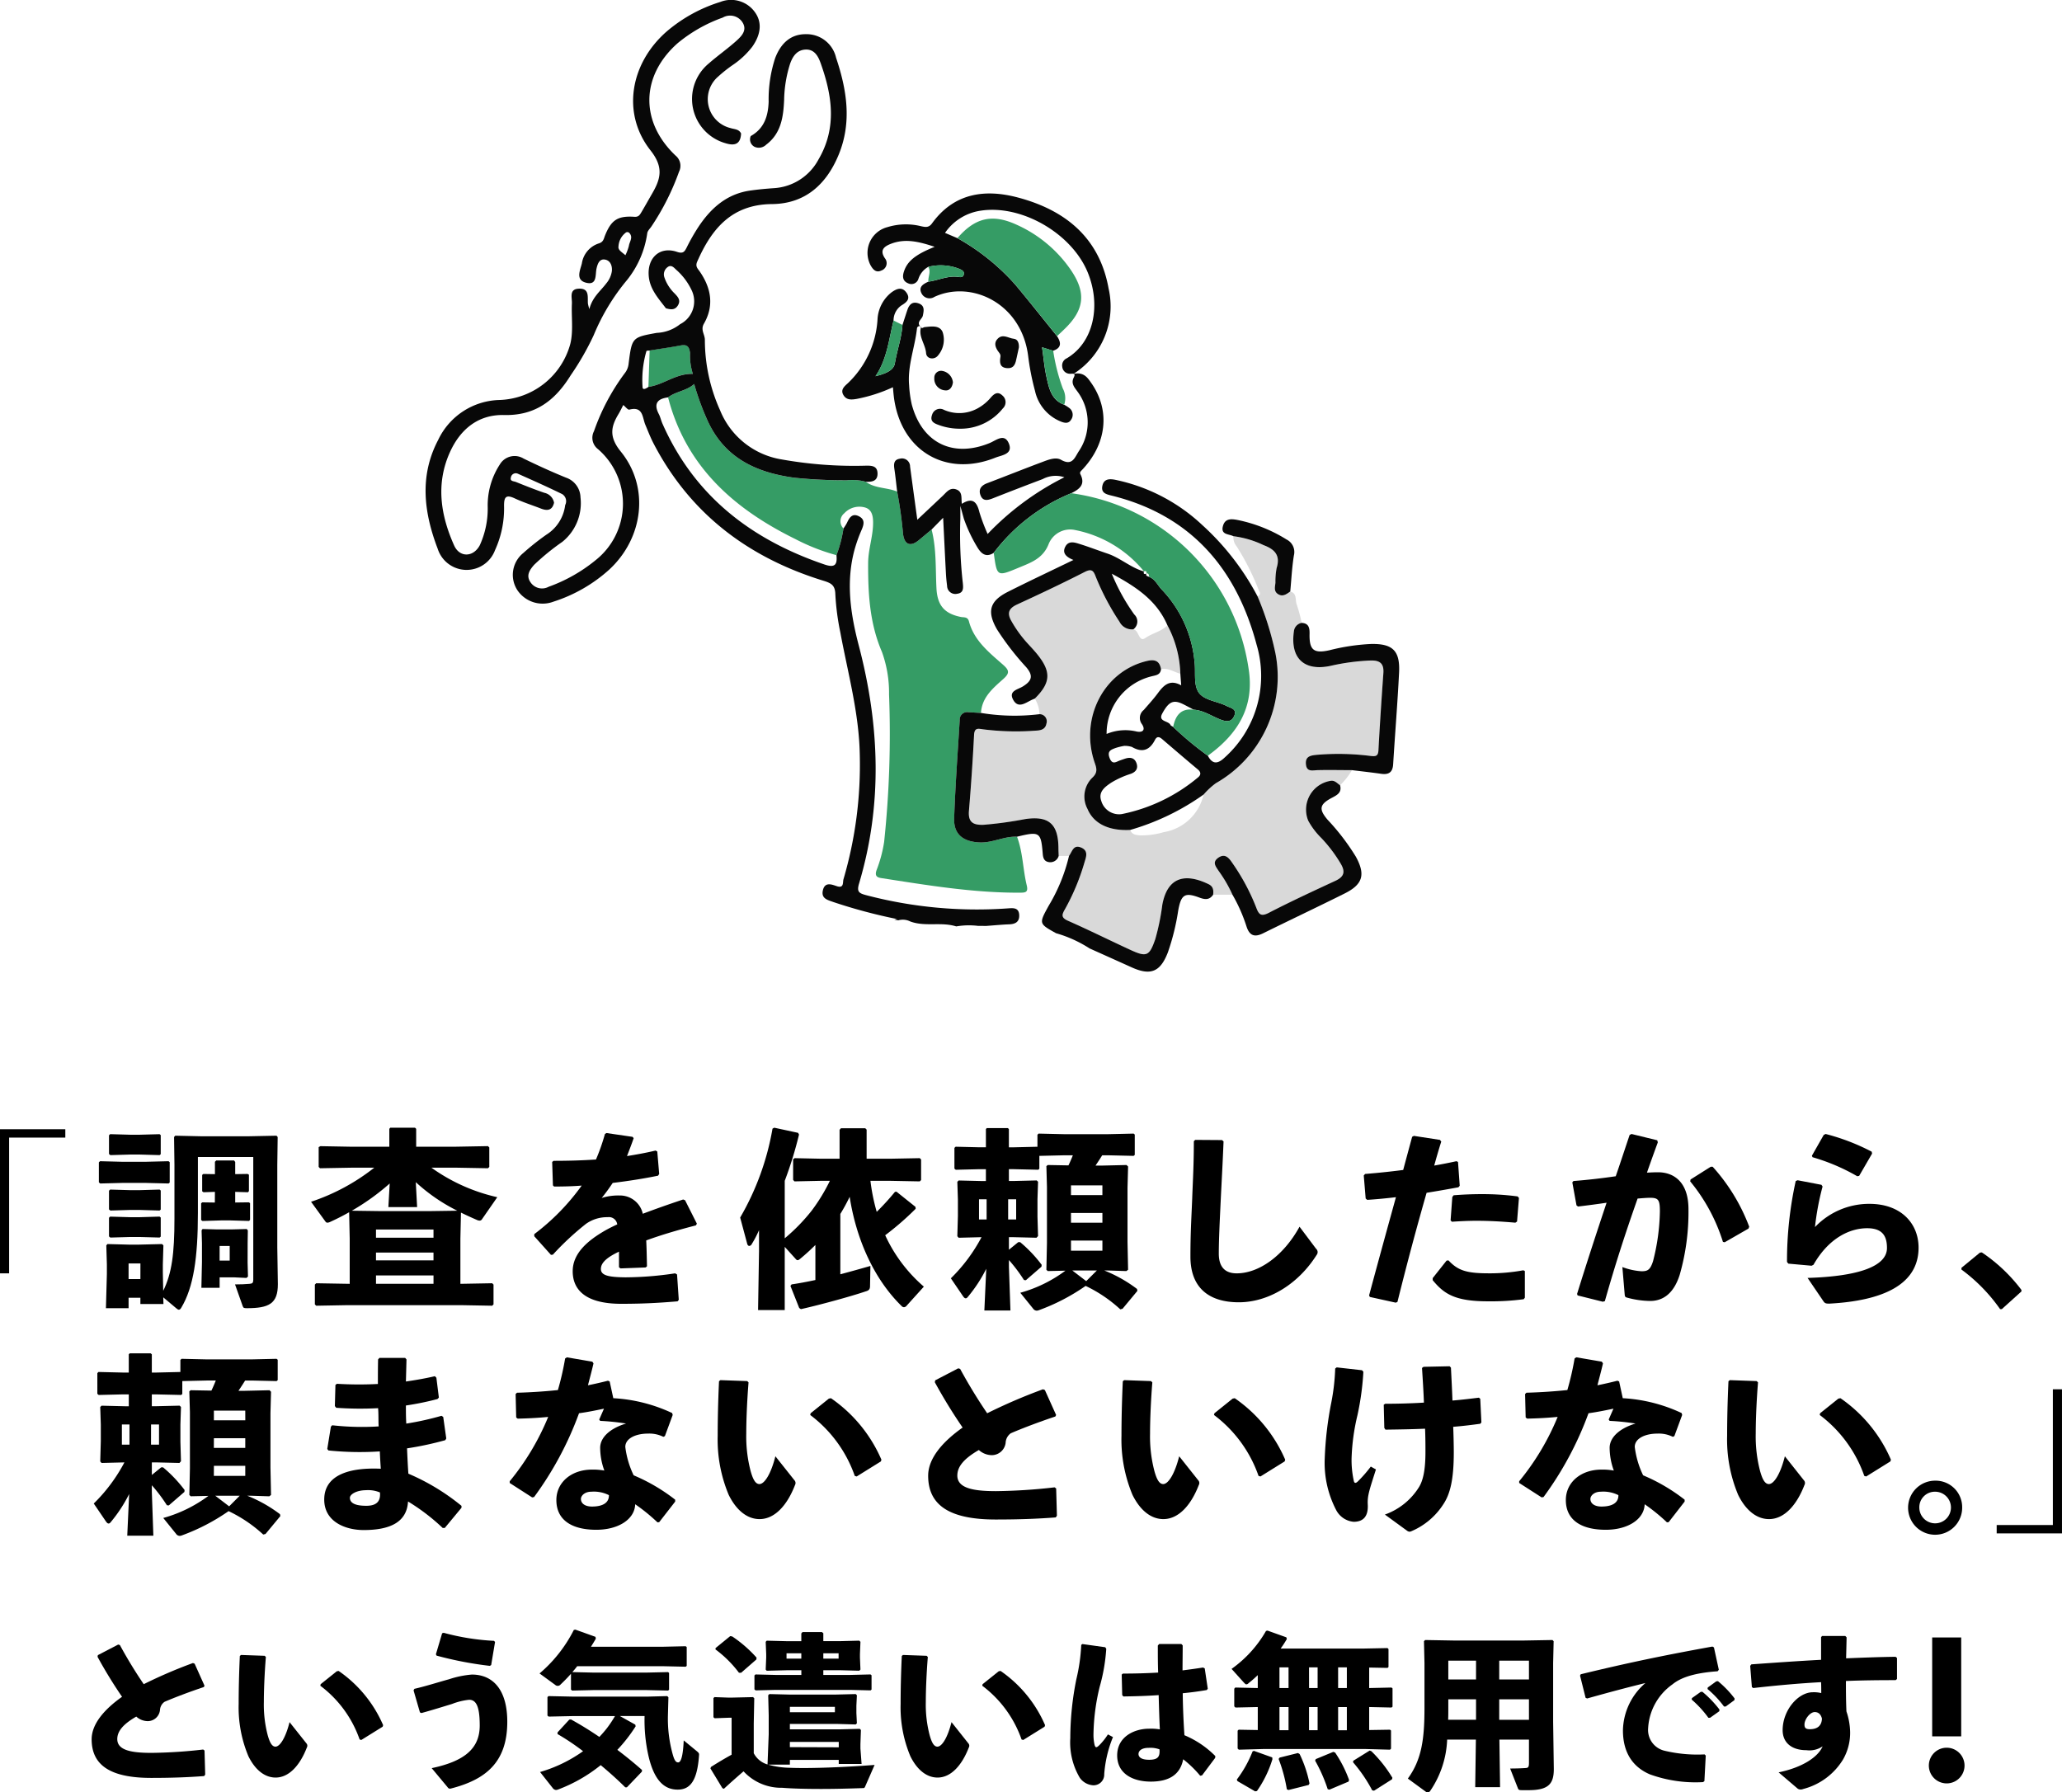
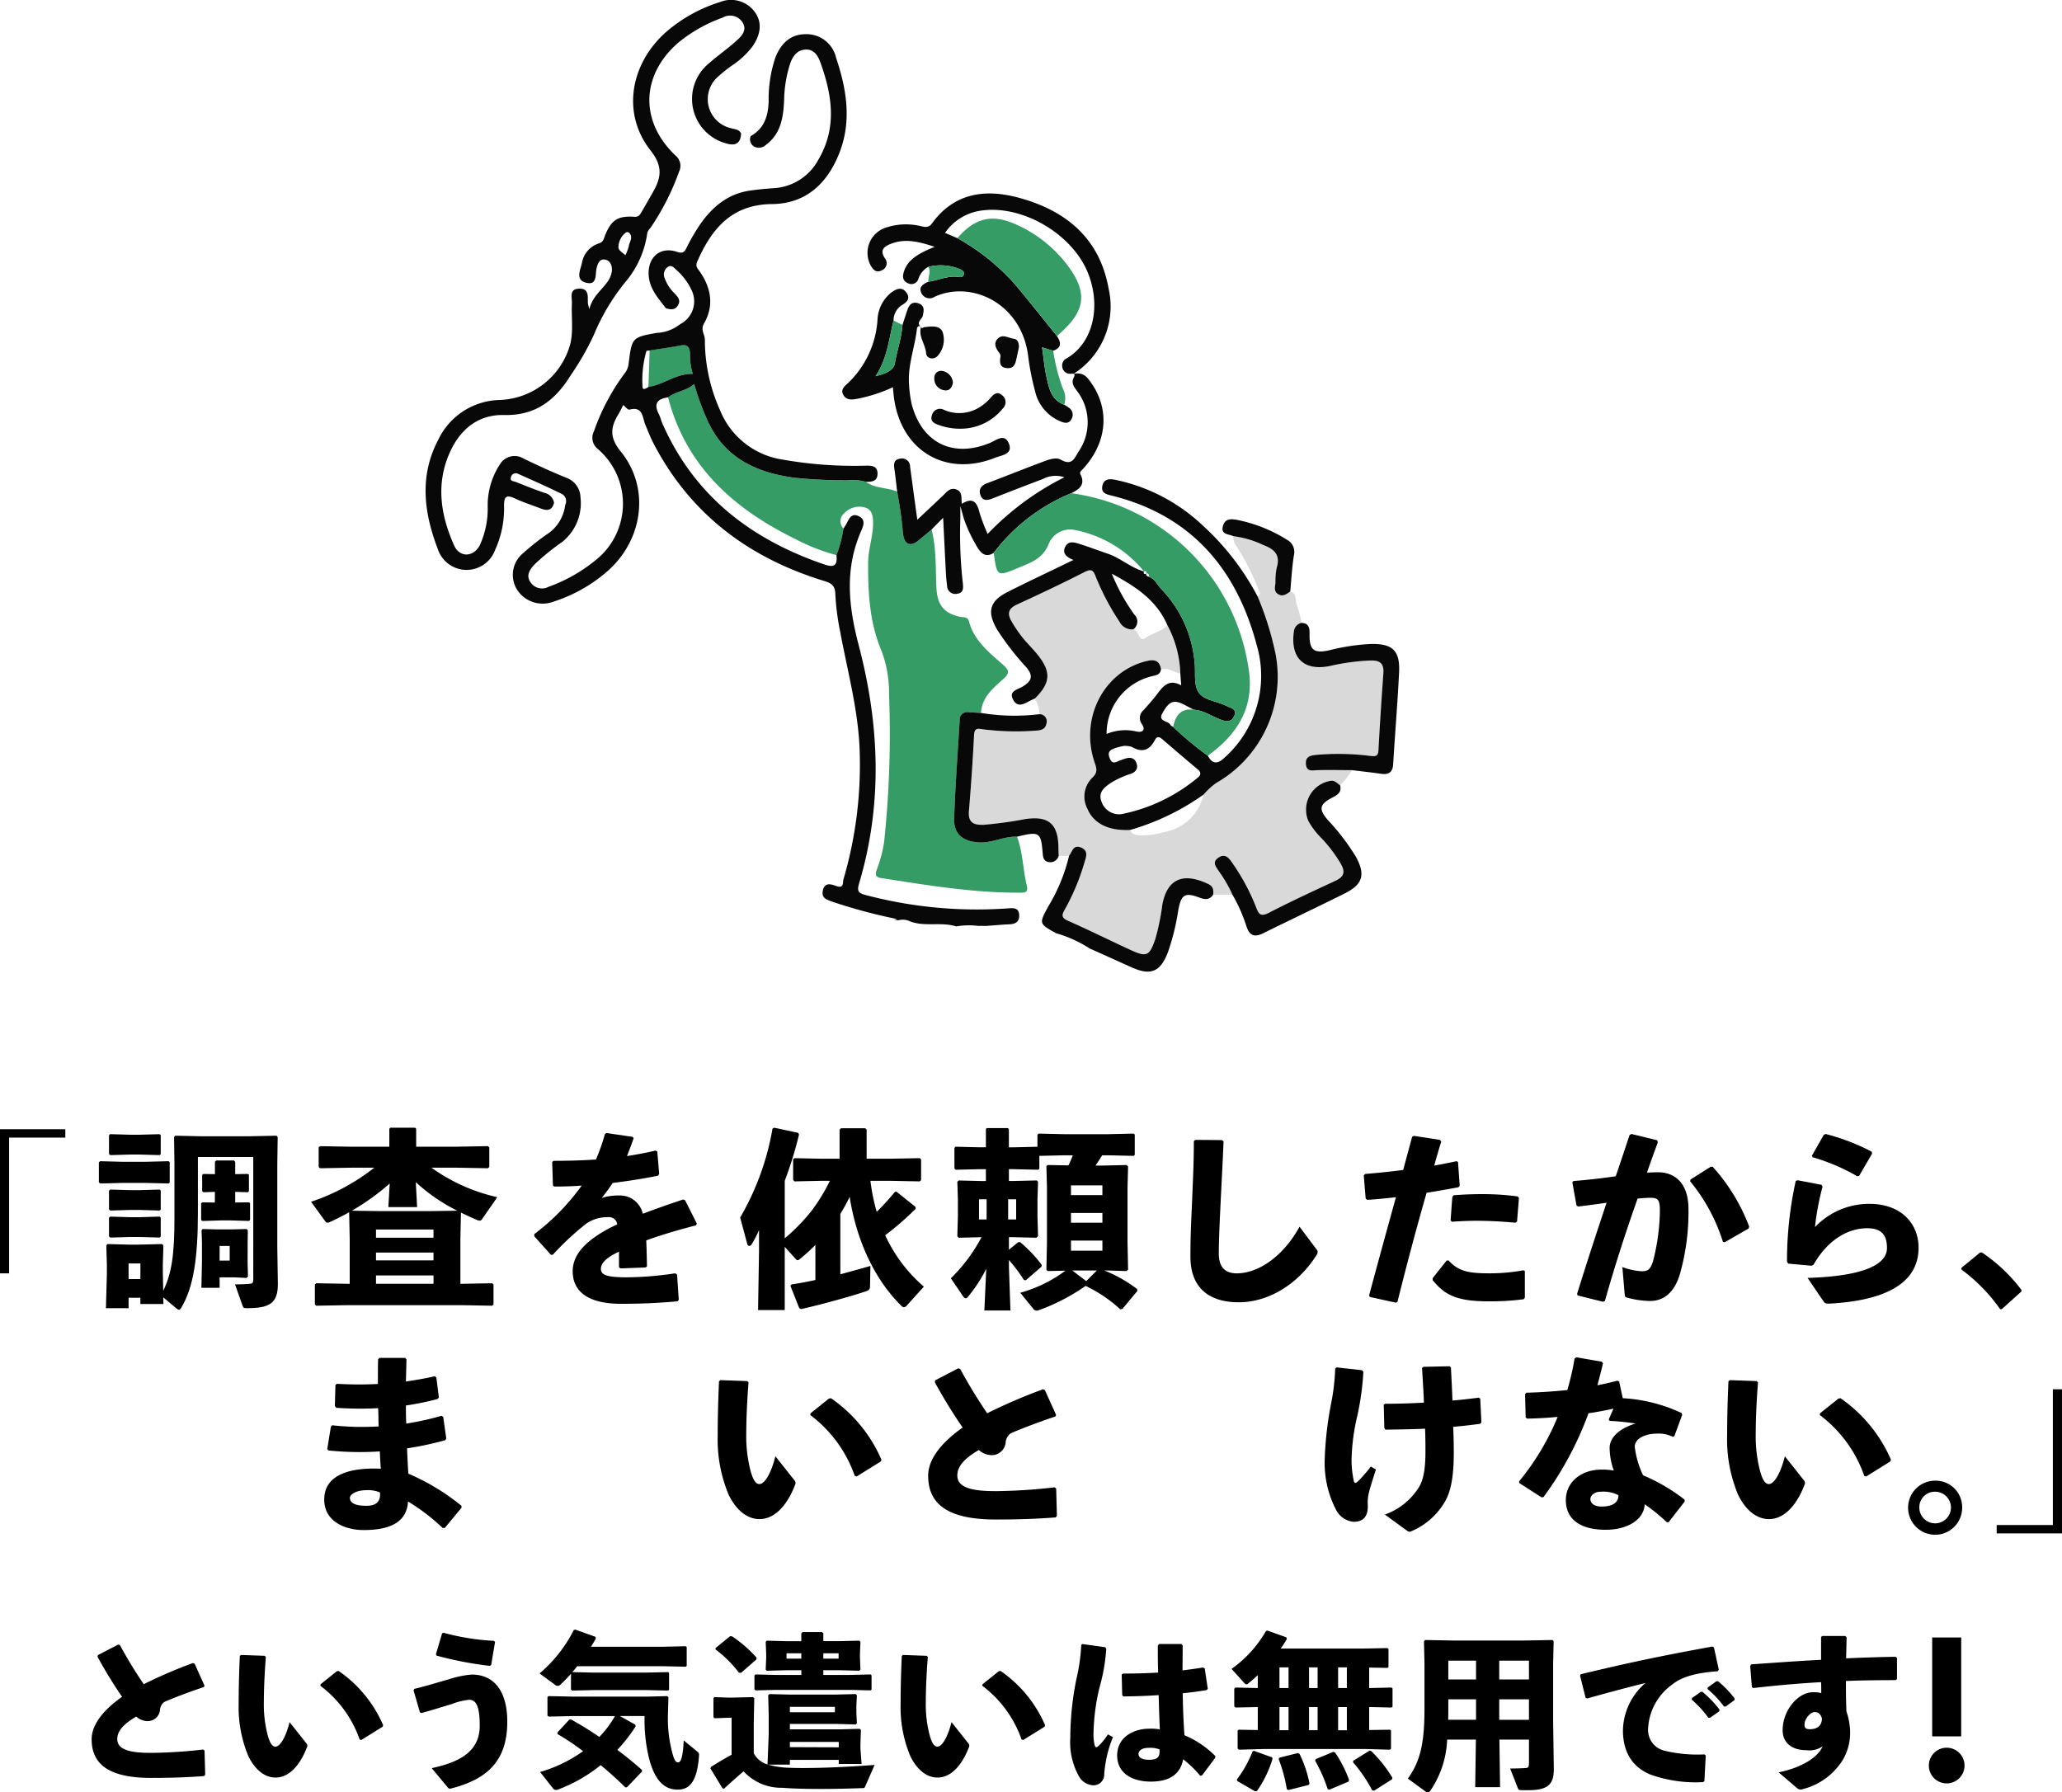
<svg xmlns="http://www.w3.org/2000/svg" width="271.3" height="235.86" viewBox="0 0 271.3 235.86">
  <defs>
    <clipPath id="clip-path">
      <rect id="長方形_2312" data-name="長方形 2312" width="271.3" height="87.462" fill="none" />
    </clipPath>
  </defs>
  <g id="グループ_6555" data-name="グループ 6555" transform="translate(-60 -47.077)">
    <g id="グループ_6534" data-name="グループ 6534" transform="translate(60 195.474)">
      <path id="パス_37169" data-name="パス 37169" d="M0,.272V19.237H1.2V1.374H8.594V.272Z" transform="translate(0 -0.071)" />
      <g id="グループ_6533" data-name="グループ 6533" transform="translate(0 0)">
        <g id="グループ_6532" data-name="グループ 6532" clip-path="url(#clip-path)">
          <path id="パス_37170" data-name="パス 37170" d="M17.788,7.642l-.176-.151V4.861l.151-.15,2.907.075H23.8l2.981-.075.151.126v2.68l-.151.126L23.8,7.567H20.669Zm3.733,15.033v1.378H18.54l.125-4.509V18.29l-.075-2.5.15-.177,2.881.076h1.2l3.107-.076.175.177-.075,2.5v1.078l.05,2.4c1.127-2.305,1.478-4.836,1.478-9.546V5.212l-.05-3.683.15-.175,3.408.075h6.264l3.658-.075.151.175-.05,3.683V16.085l.075,4.811c0,2.556-1.152,3.157-4.084,3.157-.426,0-.451-.05-.552-.3l-1-2.831c.7,0,1.378-.025,1.9-.075.376-.025.5-.126.5-.527V4.159H30.641v7.366c0,5.888-.576,9.771-2.18,12.453-.1.175-.2.276-.326.276-.1,0-.2-.075-.351-.2l-1.7-1.428.024.877H23.074v-.827Zm-2.4-18.766-.176-.15V1.3l.151-.15,2.606.075H23L25.6,1.153l.151.125V3.784l-.151.125L23,3.834H21.7Zm0,7.291-.176-.15V8.594l.151-.151,2.606.076H23L25.6,8.443l.151.126v2.505L25.6,11.2,23,11.125H21.7Zm0,3.557-.176-.15V12.152l.151-.15,2.606.075H23L25.6,12l.151.125v2.505l-.151.125L23,14.683H21.7Zm3.958,3.407H21.521v2.054h1.553Zm9.8-9.42-1.5.05-.175-.126V6.515l.15-.126,1.528.025V4.786l.175-.175H35.4l.15.2v1.6l1.629-.025.176.1V8.644l-.126.151-1.679-.05v1.4l1.779-.024.175.1v2.2l-.126.151L34.875,12.5H33.722l-2.48.076-.175-.126v-2.2l.15-.125,1.654.024ZM37.18,18.04l.05,1.854-.2.176L35.4,19.994H33.5v1.378h-2.4l.075-3.407V15.509l-.049-1.7.125-.175,1.8.05h2.13l1.879-.05.15.175-.025,1.7Zm-3.683-.25h1.328V15.861H33.5Z" transform="translate(-4.603 -0.301)" />
          <path id="パス_37171" data-name="パス 37171" d="M74.525,2.5l4.159-.075.176.175V5.161l-.176.175-4.159-.075H71.242a23.864,23.864,0,0,0,8.669,3.884l-2,2.881a.373.373,0,0,1-.351.2.886.886,0,0,1-.3-.075c-.752-.326-1.453-.651-2.129-.977l-.075,3.432v5.938l4.184-.075.175.175V23.25l-.175.176-4.159-.075H60.243l-4.159.075-.175-.176V20.645l.175-.175,4.41.075V14.606l-.075-3.483c-.827.476-1.678.9-2.555,1.3a.886.886,0,0,1-.3.075c-.126,0-.2-.05-.3-.2L55.408,9.746a27.233,27.233,0,0,0,8.318-4.484H60.745l-4.159.075-.176-.175V2.556l.226-.126,4.109.075h4.961V.15L65.831,0h3.257l.15.15V2.5ZM65.756,7.341a30.287,30.287,0,0,1-4.986,3.583l3.557.049h6.89l3.432-.049a23.337,23.337,0,0,1-5.462-3.758l.176,3.282H65.58ZM71.518,13.4H63.951v1.077h7.567Zm0,3.031H63.951v1.028h7.567Zm-7.566,4.109h7.567v-1.1H63.952Z" transform="translate(-14.482 0)" />
          <path id="パス_37172" data-name="パス 37172" d="M95.17,14.253a29.552,29.552,0,0,0,6.238-6.388c-1.2.1-2.455.126-3.633.126l-.151-.151-.1-3.081.176-.151c1.879,0,3.733-.049,5.587-.175a26.2,26.2,0,0,0,1.177-3.357l.2-.126,3.432.5.151.175c-.3.877-.6,1.629-.877,2.356,1.253-.2,2.505-.425,3.758-.727l.226.125.25,2.957-.151.226c-1.829.376-3.883.7-5.963.952-.4.6-.952,1.378-1.453,1.98a7.306,7.306,0,0,1,2.355-.326,3.072,3.072,0,0,1,3.056,2.406c1.579-.6,3.358-1.228,5.312-1.879l.25.1,1.553,3.082-.126.225c-2.53.651-4.685,1.3-6.539,1.98.05.977.075,2.2.1,3.407l-.176.151-3.307.124-.2-.15V16.559c-1.529.726-2.381,1.429-2.381,2.28s1,1.077,3.232,1.1a44.758,44.758,0,0,0,6.539-.527l.25.151.226,3.333-.151.2c-2.381.2-4.485.326-7.417.326-5.06,0-6.388-2.129-6.388-4.285,0-2.4,2.03-4.083,4.359-5.411q.677-.377,1.5-.751a1.1,1.1,0,0,0-1.253-.953,4.793,4.793,0,0,0-2.856.877,36.942,36.942,0,0,0-4.36,4.058l-.25.025-2.2-2.455Z" transform="translate(-24.874 -0.248)" />
          <path id="パス_37173" data-name="パス 37173" d="M137.709,14.556a24.544,24.544,0,0,0,3.558-3.658,23.973,23.973,0,0,0,2.381-3.908h-1.153l-3.508.075-.175-.2V4.159l.2-.151,3.483.075h2.43V.276l.176-.2h3.207l.175.175V4.083h3.082l3.909-.075.175.175V6.89l-.175.175-3.909-.075h-2.581a25.665,25.665,0,0,0,.827,4.083,33.625,33.625,0,0,0,2.4-2.63l.2-.026,2.5,2,.025.251a37.462,37.462,0,0,1-4.009,3.483,19.833,19.833,0,0,0,5.086,6.764L153.769,23.4a.512.512,0,0,1-.376.225.47.47,0,0,1-.326-.175c-3.658-3.583-5.963-8.844-6.815-14.357a24.289,24.289,0,0,1-1.228,2.255v7.943c1.4-.376,2.756-.751,3.958-1.1l-.05,2.63c0,.451-.15.6-.6.727-1.754.6-5.713,1.7-8.494,2.33l-.225-.151L138.46,20.82l.15-.2c1.027-.15,2.08-.351,3.132-.576V15.433c-.6.6-1.253,1.2-1.979,1.8-.151.126-.251.2-.351.2s-.176-.05-.275-.175l-1.429-1.579V24H134.2l.126-7.742V13.479a13.825,13.825,0,0,1-.952,1.829.415.415,0,0,1-.326.25c-.126,0-.225-.1-.276-.276l-.927-3.458A35.12,35.12,0,0,0,136.1.125L136.331,0l3.132.676.125.226a50.477,50.477,0,0,1-1.879,6.089Z" transform="translate(-34.46 0)" />
          <path id="パス_37174" data-name="パス 37174" d="M177.011,7.032h.551l3.107-.075.176.175-.075,2.305v2.28l.075,2.556-.2.225-3.082-.075h-.551v1.654l1.228-1h.25a17.8,17.8,0,0,1,2.831,2.981l-.025.251-2.054,1.779-.251-.025a20.692,20.692,0,0,0-1.979-2.63v.9l.2,5.738h-3.432l.25-5.487a19.013,19.013,0,0,1-2.43,3.709c-.1.125-.175.175-.276.175-.126,0-.225-.1-.351-.276l-1.6-2.355a21.86,21.86,0,0,0,4.034-5.413L170.4,14.5l-.176-.2.075-2.656v-2.2l-.075-2.305.176-.175,3.107.075h.476V5.479H173.1l-3.082.075-.176-.15V2.673L170,2.522l3.157.075h.827V.193L174.1.067h2.756l.151.126V2.6h.626l3.132-.075V.944l.15-.151,3.308.076h5.888l3.307-.076.151.126V3.6l-.151.125-3.307-.075h-.827c-.275.451-.577.9-.878,1.353h.878l3.207-.075.2.2-.075,2.807v7.14l.075,3.633-.226.176-2.43-.076h-.476a18.31,18.31,0,0,1,4.309,2.431l.05.25-1.954,2.355-.3.075a18.3,18.3,0,0,0-4.56-3.082,26.684,26.684,0,0,1-6.114,3.182.861.861,0,0,1-.326.075.6.6,0,0,1-.476-.276l-1.679-2.079a17.971,17.971,0,0,0,5.938-2.907l-2.33.051-.176-.176.075-3.508V7.809l-.075-2.731.176-.15,2.731.049c.2-.425.4-.877.576-1.327h-1.2l-3.207.075v1.7l-.151.126-3.232-.075h-.626Zm-3.934,5.061h1V9.437h-1Zm3.834,0h1.053V9.437H176.91Zm12.4-4.485h-4.134V8.886h4.134Zm-4.133,4.91h4.134V11.242h-4.134Zm0,3.684h4.134V14.874h-4.134Zm3.407,2.605h-3.232l1.829,1.4Z" transform="translate(-44.267 -0.018)" />
          <path id="パス_37175" data-name="パス 37175" d="M212.674,2.171l3.533.024.2.176c-.126,3.107-.25,5.236-.376,7.817-.1,2.18-.25,4.986-.25,6.94,0,1.8.852,2.605,2.355,2.605,2.881,0,6.138-2.254,8.268-6.137l2.18,2.906a.583.583,0,0,1,.075.8c-2.48,3.934-6.414,6.239-10.247,6.239-3.783,0-6.364-1.779-6.364-6.013,0-3.483.175-5.813.25-8.092.075-1.955.2-4.159.2-7.091Z" transform="translate(-55.422 -0.567)" />
          <path id="パス_37176" data-name="パス 37176" d="M243.625,22.453c1.278-4.76,2.4-8.819,3.533-12.928-1.278.15-2.531.276-3.783.351l-.2-.175-.251-3.032.176-.2c1.854-.15,3.483-.326,5.011-.526.376-1.4.776-2.882,1.177-4.36l.225-.126,3.433.527.175.225c-.326,1.027-.651,2.155-.927,3.157,1-.175,2-.375,2.931-.576l.2.1.225,3.132-.175.2c-1.353.25-2.782.5-4.184.726-1.328,4.635-2.556,9.22-3.834,14.357l-.225.1-3.407-.751Zm8.369-2.28,1.829-2.305.25-.024c1.253,1.352,2.43,1.7,5.286,1.7a24.336,24.336,0,0,0,4.56-.4l.2.1v3.507l-.151.2a32.6,32.6,0,0,1-4.735.276c-4.385,0-5.787-1.027-7.24-2.781Zm2.355-7.592.225-3.082.175-.226c1.253-.1,2.481-.15,3.658-.15a34.786,34.786,0,0,1,4.76.3l.175.2-.25,3.107-.225.15c-1.7-.15-3.358-.25-5.136-.25-1.027,0-2.079.05-3.207.125Z" transform="translate(-63.492 -0.381)" />
          <path id="パス_37177" data-name="パス 37177" d="M280.7,22.166c1.352-4.36,2.606-8.169,3.883-12-1.152.175-2.505.35-3.758.5l-.2-.151-.551-3.031.151-.176c1.979-.15,3.833-.375,5.562-.626.6-1.729,1.177-3.508,1.829-5.437l.25-.125,3.382.827.075.276q-.789,2.142-1.429,3.983c.5-.025.978-.049,1.454-.049,2.08,0,4.034,1.277,4.009,4.936A29.961,29.961,0,0,1,294.2,19.66c-.9,2.831-2.556,3.433-3.882,3.433a11.908,11.908,0,0,1-3.082-.451c-.176-.05-.25-.1-.275-.451l-.3-3.558a8.76,8.76,0,0,0,2.506.551c.8,0,1.153-.151,1.528-1.328a27.787,27.787,0,0,0,.9-6.539c0-1.5-.175-1.8-1.277-1.8-.452,0-1.028.049-1.655.1-1.678,4.76-2.931,8.643-4.309,13.5l-.275.075-3.307-.827ZM295.633,7.107l2.656-1.678h.25a24.775,24.775,0,0,1,4.81,7.892l-.1.25-3.132,1.8-.225-.05a23.545,23.545,0,0,0-4.309-7.967Z" transform="translate(-73.202 -0.293)" />
          <path id="パス_37178" data-name="パス 37178" d="M319.711,7.207l3.131.6.151.226a35.233,35.233,0,0,0-1,5.337,9.833,9.833,0,0,1,7.165-3.057c4.184,0,6.465,2.606,6.465,5.763,0,4.886-4.735,6.99-11.726,7.366-.451,0-.6-.025-.8-.325l-2.079-3.057c6.715-.2,10.447-1.528,10.447-3.933,0-1.5-.526-2.606-2.605-2.606-2.255,0-5.036,1.253-7.066,4.811l-.25.125-3.056-.276-.176-.225A48.951,48.951,0,0,1,319.46,7.307Zm1.879-3.232,1.553-2.731.25-.126a28.087,28.087,0,0,1,6.063,2.33l.051.251-1.7,2.931-.251.05a26.346,26.346,0,0,0-5.887-2.505Z" transform="translate(-83.194 -0.292)" />
          <path id="パス_37179" data-name="パス 37179" d="M352.069,22.218a21.485,21.485,0,0,1,5.212,4.936v.2l-2.581,2.33h-.225a22.43,22.43,0,0,0-5.086-5.211v-.226l2.43-2Z" transform="translate(-91.318 -5.807)" />
-           <path id="パス_37180" data-name="パス 37180" d="M24.339,47.155h.551L28,47.08l.176.175L28.1,49.56v2.28l.075,2.556-.2.225-3.082-.075h-.551V56.2l1.228-1h.25a17.8,17.8,0,0,1,2.831,2.981l-.025.251-2.054,1.779-.251-.025a20.692,20.692,0,0,0-1.979-2.63v.9l.2,5.738H21.107l.25-5.487a19.012,19.012,0,0,1-2.43,3.709c-.1.125-.175.175-.276.175-.126,0-.225-.1-.351-.276l-1.6-2.355a21.86,21.86,0,0,0,4.034-5.413l-3.006.075-.176-.2.075-2.656v-2.2l-.075-2.305.176-.175,3.107.075h.476V45.6H20.43l-3.082.075-.176-.15V42.8l.151-.151,3.157.075h.827v-2.4l.126-.126h2.756l.151.126v2.4h.626l3.132-.075V41.067l.15-.151,3.308.076h5.888l3.307-.076.151.126v2.681l-.151.125-3.307-.075h-.827c-.276.451-.577.9-.877,1.353h.877l3.207-.075.2.2-.075,2.807V55.2l.075,3.633-.226.176-2.43-.076h-.476A18.31,18.31,0,0,1,41.2,61.361l.05.25L39.3,63.967l-.3.075a18.3,18.3,0,0,0-4.56-3.082,26.685,26.685,0,0,1-6.114,3.182.861.861,0,0,1-.326.075.6.6,0,0,1-.476-.276l-1.679-2.079a17.97,17.97,0,0,0,5.938-2.907l-2.33.051-.176-.176.075-3.508V47.932L29.274,45.2l.176-.15,2.731.049c.2-.425.4-.877.576-1.327h-1.2l-3.207.075v1.7l-.151.126L24.965,45.6h-.626ZM20.4,52.216h1V49.56h-1Zm3.834,0h1.053V49.56H24.238Zm12.4-4.485H32.506v1.278H36.64Zm-4.133,4.91h4.134V51.365H32.507Zm0,3.684h4.134V55H32.507Zm3.407,2.605H32.682l1.83,1.4Z" transform="translate(-4.364 -10.504)" />
          <path id="パス_37181" data-name="パス 37181" d="M58.8,49.875a35.3,35.3,0,0,0,6.114.15c-.05-.8,0-1.6-.075-2.4a44.85,44.85,0,0,1-5.512-.051l-.176-.225.075-2.782.2-.15a48.067,48.067,0,0,0,5.387.024c0-1.027,0-2.079.025-3.232l.175-.2H68.4l.175.2c-.024.977-.05,1.98-.075,2.907,1.378-.2,2.655-.426,3.808-.7l.2.2.326,2.606-.176.2a37.979,37.979,0,0,1-4.159.852c0,.8,0,1.579.05,2.381a37.978,37.978,0,0,0,4.634-1.027l.226.15.4,2.831-.126.226a42.143,42.143,0,0,1-5.036,1.078c.05,1.177.1,2.279.176,3.332a28.823,28.823,0,0,1,6.99,4.234v.251l-2.2,2.656h-.276a27.023,27.023,0,0,0-4.56-3.483c-.151,2.706-2.33,3.759-5.838,3.759-2.38,0-5.186-1.078-5.186-4.009,0-3.407,3.633-4.234,7.441-4.059-.05-.752-.1-1.528-.126-2.28a40.355,40.355,0,0,1-6.764-.125l-.151-.2.476-2.932Zm4.485,8.543c-1.3,0-2.155.551-2.155,1,0,.6.526,1.052,2.155,1.052,1.4,0,1.9-.626,1.8-1.754a4.04,4.04,0,0,0-1.8-.3" transform="translate(-15.093 -10.717)" />
-           <path id="パス_37182" data-name="パス 37182" d="M101.817,41.705c-.225,1-.5,1.979-.727,2.881q1.315-.264,2.631-.6l.225.1.476,2.2a20.867,20.867,0,0,1,7.742,1.954l.075.25-1.027,2.782-.2.1a4.125,4.125,0,0,0-2.029-.426c-1.6,0-2.981.626-2.981,1.754a11.881,11.881,0,0,0,1.1,3.734,23.992,23.992,0,0,1,5.463,3.207v.25L110.461,62.6l-.225.024a24.021,24.021,0,0,0-2.932-2.381c-.075,2.03-2.279,3.358-5.111,3.358-3.257,0-5.261-1.3-5.261-3.909,0-2.355,2-4.009,4.685-4.009a8.507,8.507,0,0,1,1.628.126,8.8,8.8,0,0,1-.551-3.056c.05-1.353,1.328-2.506,3.409-3.133a31.828,31.828,0,0,0-3.409-.35l-.125-.175.626-1.429c-1.077.225-2.18.451-3.282.6A44.017,44.017,0,0,1,94,59.294l-.25.05-2.957-1.9v-.225a33.044,33.044,0,0,0,5.062-8.469c-1.3.126-2.632.2-4.009.226l-.2-.151-.075-3.082.175-.176c1.9-.049,3.683-.175,5.387-.35a36.994,36.994,0,0,0,.952-4.159l.225-.15,3.358.575Zm-.3,16.887c-.852,0-1.354.526-1.354.952,0,.6.552,1,1.454,1,1.428,0,2.254-.5,2.229-1.5a4.406,4.406,0,0,0-2.329-.451" transform="translate(-23.73 -10.691)" />
          <path id="パス_37183" data-name="パス 37183" d="M128.193,44.974l3.533.125.175.175c-.225,2.782-.3,5.262-.3,6.715a18.032,18.032,0,0,0,.576,4.961c.275.976.6,1.7,1.152,1.7.677,0,1.528-1.353,2.105-3.658l2.505,3.157a.528.528,0,0,1,.075.626c-1,2.606-2.631,4.485-4.661,4.485-1.628,0-3.056-1.152-4.059-3.181a18.82,18.82,0,0,1-1.453-7.793c0-2.029.05-4.435.175-7.165Zm11.876,4.359,2.4-1.929.276-.051a18.917,18.917,0,0,1,6.64,8.093l-.075.225-3.183,1.98-.25-.075a17.01,17.01,0,0,0-5.863-8.017Z" transform="translate(-33.414 -11.755)" />
          <path id="パス_37184" data-name="パス 37184" d="M182.118,62.488c-2.305.175-4.735.276-7.892.276-6.013,0-8.895-1.829-8.895-5.763,0-2.279,1.879-4.459,4.535-6.338a68.582,68.582,0,0,1-3.658-5.963l.05-.251,3.031-1.578.25.075a68.065,68.065,0,0,0,3.558,5.837,71.994,71.994,0,0,1,7.341-3.156l.25.1,1.478,3.282-.1.2c-2.18.727-4.41,1.578-5.863,2.206a1.616,1.616,0,0,0-.677,1.252,1.846,1.846,0,0,1-1.8,1.629A2.581,2.581,0,0,1,172,53.619c-1.954,1.128-2.831,2.18-2.831,3.358,0,1.679,2.13,2.054,5.086,2.054a73.4,73.4,0,0,0,7.717-.5l.2.151.1,3.582Z" transform="translate(-43.212 -11.205)" />
-           <path id="パス_37185" data-name="パス 37185" d="M200.119,44.974l3.533.125.175.175c-.225,2.782-.3,5.262-.3,6.715a18.032,18.032,0,0,0,.576,4.961c.276.976.6,1.7,1.152,1.7.677,0,1.528-1.353,2.105-3.658l2.505,3.157a.528.528,0,0,1,.075.626c-1,2.606-2.631,4.485-4.661,4.485-1.628,0-3.056-1.152-4.059-3.181a18.82,18.82,0,0,1-1.453-7.793c0-2.029.05-4.435.175-7.165Zm11.876,4.359,2.4-1.929.275-.051a18.917,18.917,0,0,1,6.64,8.093l-.075.225-3.183,1.98-.25-.075a17.01,17.01,0,0,0-5.863-8.017Z" transform="translate(-52.213 -11.755)" />
          <path id="パス_37186" data-name="パス 37186" d="M237.546,42.647l3.332.376.176.2a35.826,35.826,0,0,1-.777,5.713,27.8,27.8,0,0,0-.776,5.738,12.831,12.831,0,0,0,.3,2.931c.075.3.25.326.551.025a17.583,17.583,0,0,0,1.679-1.929l.677.376c-.852,2.681-1.128,3.432-1.078,4.56.1,1.578-.551,2.33-1.854,2.33a2.884,2.884,0,0,1-2.305-1.553,13.408,13.408,0,0,1-1.5-6.79,46.215,46.215,0,0,1,.877-7.417,27.919,27.919,0,0,0,.5-4.41Zm6.339,19.368a8.723,8.723,0,0,0,4.485-3.608c.551-.9.852-2.279.852-4.634,0-.777,0-1.9-.05-3.057-1.654.075-3.382.1-5.211.126l-.151-.226-.075-3.056.2-.125c1.678,0,3.432-.051,5.086-.151-.05-1.429-.151-2.956-.251-4.56l.2-.151L252.4,42.5l.175.175c.075,1.479.151,2.907.2,4.335,1.277-.1,2.43-.25,3.482-.376l.176.151.15,3.107-.15.175c-1.1.15-2.28.3-3.558.4.05,1.278.075,2.556.075,3.382,0,3.558-.476,5.462-1.378,6.815a9.317,9.317,0,0,1-4.235,3.558.749.749,0,0,1-.2.05.6.6,0,0,1-.326-.125Z" transform="translate(-61.674 -11.107)" />
          <path id="パス_37187" data-name="パス 37187" d="M281.632,41.705c-.225,1-.5,1.979-.727,2.881q1.315-.264,2.631-.6l.225.1.476,2.2a20.864,20.864,0,0,1,7.742,1.954l.075.25-1.027,2.782-.2.1a4.125,4.125,0,0,0-2.029-.426c-1.6,0-2.982.626-2.982,1.754a11.868,11.868,0,0,0,1.1,3.734,23.937,23.937,0,0,1,5.462,3.207v.25L290.276,62.6l-.225.024a24.07,24.07,0,0,0-2.931-2.381c-.076,2.03-2.28,3.358-5.111,3.358-3.257,0-5.261-1.3-5.261-3.909,0-2.355,2-4.009,4.685-4.009a8.521,8.521,0,0,1,1.629.126,8.785,8.785,0,0,1-.552-3.056c.05-1.353,1.328-2.506,3.407-3.133a31.72,31.72,0,0,0-3.407-.35l-.125-.175.626-1.429c-1.077.225-2.18.451-3.282.6a44.016,44.016,0,0,1-5.913,11.025l-.25.05-2.957-1.9v-.225a33.02,33.02,0,0,0,5.061-8.469c-1.3.126-2.631.2-4.009.226l-.2-.151-.075-3.082.175-.176c1.9-.049,3.683-.175,5.386-.35a36.676,36.676,0,0,0,.953-4.159l.225-.15,3.357.575Zm-.3,16.887c-.852,0-1.353.526-1.353.952,0,.6.551,1,1.454,1,1.428,0,2.254-.5,2.229-1.5a4.411,4.411,0,0,0-2.33-.451" transform="translate(-70.728 -10.691)" />
          <path id="パス_37188" data-name="パス 37188" d="M308.007,44.974l3.533.125.175.175c-.225,2.782-.3,5.262-.3,6.715a18.06,18.06,0,0,0,.576,4.961c.276.976.6,1.7,1.153,1.7.677,0,1.528-1.353,2.105-3.658l2.5,3.157a.528.528,0,0,1,.075.626c-1,2.606-2.631,4.485-4.66,4.485-1.629,0-3.057-1.152-4.059-3.181a18.807,18.807,0,0,1-1.454-7.793c0-2.029.051-4.435.176-7.165Zm11.876,4.359,2.406-1.929.275-.051a18.927,18.927,0,0,1,6.64,8.093l-.075.225-3.182,1.98-.25-.075a17.014,17.014,0,0,0-5.863-8.017Z" transform="translate(-80.411 -11.755)" />
          <path id="パス_37189" data-name="パス 37189" d="M347,66.416a3.558,3.558,0,1,1-3.558-3.533A3.488,3.488,0,0,1,347,66.416m-5.637,0a2.08,2.08,0,1,0,2.079-2.079,2.043,2.043,0,0,0-2.079,2.079" transform="translate(-88.835 -16.435)" />
          <path id="パス_37190" data-name="パス 37190" d="M355.664,65.568v-1.1h7.392V46.6h1.2V65.568Z" transform="translate(-92.958 -12.18)" />
          <path id="パス_37191" data-name="パス 37191" d="M31.133,109.385c-2.033.155-4.178.243-6.962.243-5.3,0-7.846-1.613-7.846-5.083,0-2.011,1.657-3.934,4-5.591A60.323,60.323,0,0,1,17.1,93.693l.044-.221,2.675-1.393.221.066a60,60,0,0,0,3.138,5.15,63.5,63.5,0,0,1,6.476-2.785l.221.089,1.3,2.895-.089.178c-1.923.64-3.89,1.392-5.172,1.944a1.428,1.428,0,0,0-.6,1.106,1.629,1.629,0,0,1-1.591,1.437,2.277,2.277,0,0,1-1.525-.6c-1.724.995-2.5,1.923-2.5,2.962,0,1.481,1.878,1.813,4.486,1.813A64.753,64.753,0,0,0,31,105.893l.177.133.088,3.16Z" transform="translate(-4.267 -24.066)" />
          <path id="パス_37192" data-name="パス 37192" d="M42.821,93.935l3.117.11.154.155c-.2,2.454-.265,4.642-.265,5.924a15.9,15.9,0,0,0,.508,4.376c.243.862.53,1.5,1.017,1.5.6,0,1.348-1.194,1.856-3.227l2.211,2.785a.465.465,0,0,1,.066.552c-.884,2.3-2.321,3.957-4.111,3.957-1.436,0-2.7-1.017-3.58-2.807a16.6,16.6,0,0,1-1.282-6.874c0-1.79.044-3.912.154-6.32ZM53.3,97.781l2.122-1.7.243-.044a16.691,16.691,0,0,1,5.857,7.139l-.066.2-2.808,1.746-.221-.066a15.006,15.006,0,0,0-5.172-7.072Z" transform="translate(-11.111 -24.551)" />
          <path id="パス_37193" data-name="パス 37193" d="M74.506,100.461l-.84-2.9.11-.2c1.525-.354,3.183-.884,4.553-1.26a12.666,12.666,0,0,1,3.006-.619c2.829,0,4.663,2.056,4.663,6.21,0,5.327-2.829,7.626-7.47,8.8a.356.356,0,0,1-.376-.177l-2.1-2.519c4.421-.928,6.321-2.652,6.321-5.614,0-2.5-.464-3.382-1.392-3.382a8.494,8.494,0,0,0-2.254.552c-1.171.355-2.586.8-4.023,1.194Zm2.1-7.647.818-2.763.2-.066a31.091,31.091,0,0,0,6.631,1.06l.132.155-.508,3.028-.177.11a47.673,47.673,0,0,1-7.006-1.348Z" transform="translate(-19.254 -23.519)" />
          <path id="パス_37194" data-name="パス 37194" d="M112.422,91.67l2.918-.066.132.111V94.19l-.132.111-2.918-.066h-11.36c-.2.265-.42.531-.641.774l2.873.066H110.1l2.918-.066.133.11v2.21l-.133.111-2.918-.066h-6.807l-2.895.066-.155-.133V95.229c-.464.53-.928.994-1.37,1.414a.485.485,0,0,1-.708.044l-2.056-1.5a18.391,18.391,0,0,0,4.509-5.724l.2-.045,2.652.951.044.243c-.2.353-.42.708-.64,1.061Zm-3.713,10.255.044.221a20.6,20.6,0,0,1-2.409,3.094c1.171.885,2.276,1.79,3.249,2.652l-.022.221-1.967,2.056h-.221c-.928-.928-2.033-1.923-3.227-2.918a20.2,20.2,0,0,1-5.658,3.227.97.97,0,0,1-.221.044.6.6,0,0,1-.442-.265l-1.658-2.1a18.693,18.693,0,0,0,5.658-2.74,30.807,30.807,0,0,0-3.359-2.254v-.221l1.547-1.68.221-.023c1.216.663,2.5,1.459,3.735,2.3.354-.376.685-.752.994-1.149a15.241,15.241,0,0,0,1.061-1.592h-5.614l-3.116.066-.154-.132V98.3l.132-.133,3.138.066h9.99l2.5-.066.154.155L113,100.709a17.437,17.437,0,0,0,.619,5.083c.243.885.442,1.1.729,1.1.266,0,.619-.42.73-2.895l1.746,1.437c.287.243.287.309.265.575-.243,3.426-1.238,4.464-2.807,4.464-1.68,0-3.094-1.083-3.868-4.553a21.317,21.317,0,0,1-.486-5.128h-3.249Z" transform="translate(-25.12 -23.37)" />
          <path id="パス_37195" data-name="パス 37195" d="M134.129,107.3a11.192,11.192,0,0,0,2.918.42c2.74.11,7.293-.089,11.1-.376l-1.238,2.829c-.088.221-.154.221-.4.221-1.835.066-3.691.11-5.393.11-1.946,0-3.736-.044-5.128-.154a6.742,6.742,0,0,1-5.084-2.166c-.818.708-1.7,1.481-2.586,2.3l-.2-.089-1.569-2.586.066-.2c1.016-.641,1.834-1.127,2.718-1.613v-4.862h-.4l-1.834.066-.155-.133V98.551l.133-.133,1.856.066h.376l2.851-.066.154.154-.066,3.316V105.8a2.96,2.96,0,0,0,1.812,1.481l.155-3.956v-2.5l-.066-2.652.154-.155,2.63.066h6.1l2.63-.066.154.155-.066,1.371v.972l.066,1.348-.154.154-2.343-.066H137v.707h6.564l2.63-.066.154.155-.066,1.856v.575l.154,2.033h-3.006v-.53H137v.618Zm-3.537-12.09H130.3a15.084,15.084,0,0,0-3.094-3.072l.022-.177,1.923-1.57.264.044a16.854,16.854,0,0,1,3.2,2.785l-.021.244Zm7.913-5.172.154-.177h2.564l.177.155v1.039h2.144l2.586-.066.155.154-.066,1.614v.464l.066,1.57-.155.154-2.586-.066H141.4V95.5h3.514l2.7-.066.132.111v1.878l-.132.11-2.7-.066h-9.747l-2.674.066-.155-.132V95.567l.133-.132,2.7.066h3.338v-.618H136.56l-2.608.066-.133-.154.066-1.57V92.76l-.066-1.614.133-.154,2.608.066h1.945Zm-1.945,3.316h1.945V92.65H136.56Zm6.365,6.343H137v.708h5.923ZM137,105l6.432.022v-.708H137Zm4.4-11.648h2.011V92.65H141.4Z" transform="translate(-33.075 -23.488)" />
          <path id="パス_37196" data-name="パス 37196" d="M160.734,93.935l3.117.11.154.155c-.2,2.454-.265,4.642-.265,5.924a15.9,15.9,0,0,0,.508,4.376c.243.862.53,1.5,1.017,1.5.6,0,1.348-1.194,1.856-3.227l2.211,2.785a.465.465,0,0,1,.066.552c-.884,2.3-2.321,3.957-4.111,3.957-1.436,0-2.7-1.017-3.58-2.807a16.6,16.6,0,0,1-1.282-6.874c0-1.79.044-3.912.154-6.32Zm10.477,3.846,2.122-1.7.243-.044a16.69,16.69,0,0,1,5.857,7.139l-.066.2-2.808,1.746-.221-.066a15.006,15.006,0,0,0-5.172-7.072Z" transform="translate(-41.93 -24.551)" />
          <path id="パス_37197" data-name="パス 37197" d="M192.243,91.99l3.005.42.133.2a23.687,23.687,0,0,1-.862,4.994,27.912,27.912,0,0,0-.818,6.233,6.01,6.01,0,0,0,.132,1.37c.111.442.243.487.663.066a8.257,8.257,0,0,0,1.105-1.393l.663.354a15.877,15.877,0,0,0-1.149,4.862,1.409,1.409,0,0,1-1.459,1.481,2.349,2.349,0,0,1-1.746-.973,9.1,9.1,0,0,1-1.26-5.238,39.459,39.459,0,0,1,.8-7.758,24.05,24.05,0,0,0,.64-4.509Zm15.493,17.328a14.348,14.348,0,0,0-2.232-2.166c-.4,2.078-1.923,2.94-4.266,2.94-2.3,0-4.42-.995-4.42-3.448,0-2.431,2.21-3.514,4.221-3.514a6.842,6.842,0,0,1,1.392.089c-.066-1.392-.111-2.873-.154-4.509-1.525.112-3.138.155-4.642.177l-.155-.177-.066-2.7.154-.133c1.613,0,3.138-.044,4.642-.132-.044-1.1-.044-2.321-.044-3.559l.177-.2h2.918l.177.177c0,1.126-.021,2.232-.021,3.293.906-.11,1.834-.243,2.7-.376l.221.111.4,2.675-.133.177c-.906.155-1.989.309-3.161.42.022,1.99.111,3.868.222,5.526a12.5,12.5,0,0,1,4.066,2.741l-.022.243-1.724,2.3Zm-6.763-3.67c-.884,0-1.348.354-1.348.818,0,.376.332.752,1.392.752,1.194,0,1.437-.42,1.37-1.37a3.5,3.5,0,0,0-1.414-.2" transform="translate(-49.83 -24.043)" />
          <path id="パス_37198" data-name="パス 37198" d="M237.483,97.154l2.94-.066.133.111v2.409l-.133.11-2.94-.066v3.028l2.74-.044.133.11v2.388l-.133.132-3.293-.089H223.6l-3.271.089-.154-.155v-2.343l.132-.132,2.519.044V99.652l-2.939.066-.155-.154V97.243l.133-.155,2.961.066v-1.7c-.42.4-.817.752-1.215,1.061a.417.417,0,0,1-.287.154c-.111,0-.2-.111-.332-.244l-1.614-1.79a15.7,15.7,0,0,0,4.532-4.995l.2-.045,2.475.885.066.22a13.408,13.408,0,0,1-.818,1.261H236.6l3.294-.066.132.132v2.365l-.132.111-2.409-.045ZM220.155,109.4l-.089-.2a15.44,15.44,0,0,0,2.078-3.713l.177-.066,2.409.862.022.243a14.985,14.985,0,0,1-2.033,4.178l-.243.044Zm6.719,1.171-.222-.088a20.218,20.218,0,0,0-1.083-4l.133-.177,2.409-.6.221.133a15.98,15.98,0,0,1,1.3,3.867l-.111.2ZM225.68,97.154h1.194V94.436H225.68Zm1.194,2.5h-1.194v3.05h1.194Zm2.7-2.5H230.7V94.436H229.57Zm1.127,2.5H229.57v3.05H230.7Zm1.547,10.873-.222-.066a20.39,20.39,0,0,0-1.657-3.757l.089-.2,2.3-.95.243.088a16.334,16.334,0,0,1,1.835,3.6l-.066.221Zm1.149-13.371h1.149V94.436h-1.149Zm1.149,2.5h-1.149v3.05h1.149Zm3.581,11.006-.243-.044a19.478,19.478,0,0,0-2.519-3.691l.022-.2,2.166-1.348.221.088a17.407,17.407,0,0,1,2.763,3.492l-.044.2Z" transform="translate(-57.339 -23.417)" />
          <path id="パス_37199" data-name="パス 37199" d="M262.91,110.632h-3.271l.089-6.255h-3.78a12.865,12.865,0,0,1-2.254,6.786.425.425,0,0,1-.309.154.369.369,0,0,1-.222-.066l-2.387-1.745c1.834-2.519,2.188-5.238,2.188-9.305V94.3l-.066-2.873.155-.155,3.735.066h9.282l3.735-.066.154.155-.066,2.873v7.758l.088,6.188c0,1.923-.663,2.785-3.315,2.785h-.84c-.442,0-.486-.044-.575-.265l-1.016-2.586c.64,0,1.5-.021,2.077-.066.332-.021.4-.177.4-.707v-3.028h-3.89Zm-3.161-11.559H256.1v1.171c0,.531,0,1.039-.022,1.525h3.669Zm0-5.083H256.1v2.476h3.647Zm6.962,0H262.8v2.476h3.912Zm0,5.083H262.8v2.7h3.912Z" transform="translate(-65.544 -23.855)" />
          <path id="パス_37200" data-name="パス 37200" d="M282.179,99.18l-.729-2.918.089-.177c6.166-1.5,11.094-2.519,17.328-3.647l.2.111.641,2.94-.154.2c-2.454.177-4.6.619-5.945,1.724a7.557,7.557,0,0,0-3.2,5.747,2.806,2.806,0,0,0,2.143,2.983,18.611,18.611,0,0,0,5.283.486l.154.155-.177,3.359-.177.133a17.608,17.608,0,0,1-6.984-1.016c-2.189-.928-3.558-2.785-3.558-5.791a8.409,8.409,0,0,1,2.96-6.233c-2.165.531-4.53,1.15-7.668,2.033Zm13.99.044,1.149-.818.222-.021a14.223,14.223,0,0,1,2.254,2.342l-.023.222-1.215.862h-.221a13.96,13.96,0,0,0-2.189-2.387Zm2.078-1.393,1.127-.817.221-.023a13.4,13.4,0,0,1,2.189,2.276l-.022.222-1.149.84h-.222a13.266,13.266,0,0,0-2.166-2.3Z" transform="translate(-73.561 -24.16)" />
          <path id="パス_37201" data-name="パス 37201" d="M315.5,108.5c3.2-.663,5.216-2.056,5.791-3.426a3.044,3.044,0,0,1-2.122.508c-2.033,0-3.138-1.061-3.138-2.63,0-2.63,2.033-4.995,3.979-4.995a4,4,0,0,1,1.1.111c0-.486,0-.906-.022-1.437-2.829.154-5.812.42-8.929.773l-.177-.132-.221-2.785.154-.2c3.072-.221,6.21-.442,9.172-.6V90.707l.132-.154h3.05l.177.177c-.022,1.016-.044,1.923-.066,2.762,2.21-.089,4.42-.177,6.519-.2l.177.155v2.762l-.177.154c-2.188,0-4.4.023-6.542.112,0,1.215,0,2.5.066,4a8.907,8.907,0,0,1,.486,2.7,7.019,7.019,0,0,1-.928,3.624,8.674,8.674,0,0,1-5.083,3.846c-.089.022-.155.044-.222.066a.8.8,0,0,1-.309.044.668.668,0,0,1-.353-.11Zm4.752-7.934c-.619,0-1.348.951-1.348,1.635,0,.42.132.619.707.619.906,0,1.547-.376,1.591-1.392-.154-.619-.507-.862-.95-.862" transform="translate(-81.486 -23.667)" />
          <path id="パス_37202" data-name="パス 37202" d="M348.276,107.674a2.347,2.347,0,0,1-4.695,0,2.347,2.347,0,1,1,4.695,0m-.438-3.844h-3.819V90.818h3.819Z" transform="translate(-89.8 -23.737)" />
        </g>
      </g>
    </g>
    <g id="グループ_6531" data-name="グループ 6531" transform="translate(-290.712 -132.426)">
      <path id="パス_2500" data-name="パス 2500" d="M695.413,445.547a9.062,9.062,0,0,1-1.563,1.989c-.366-.235-.639-.621-1.159-.587a3.836,3.836,0,0,0-3.024,5.264,9.68,9.68,0,0,0,1.706,2.257,18.693,18.693,0,0,1,2.6,3.451c.629,1.09.33,1.7-.761,2.208-2.932,1.357-5.867,2.716-8.736,4.2-1.037.535-1.32.2-1.656-.7a27.981,27.981,0,0,0-3.169-5.9c-.437-.646-.933-1.268-1.816-.651s-.306,1.187.069,1.775a17.7,17.7,0,0,1,1.79,3.089l-2.538,0c.07-.575.023-1.082-.594-1.382-2.981-1.448-5.393-1.058-6.093,2.706a30.516,30.516,0,0,1-.926,4.528c-.765,2.2-1.122,2.4-3.227,1.43-2.755-1.266-5.468-2.625-8.243-3.845-.95-.418-.828-.805-.412-1.526a29.35,29.35,0,0,0,2.573-6.181c.21-.69.543-1.511-.439-1.929-1.048-.445-1.189.55-1.6,1.092l-1.36.009c-.011-.349-.029-.7-.031-1.047-.025-3.165-1.271-4.258-4.376-3.8a51.015,51.015,0,0,1-5.461.752c-1.367.053-2.065-.316-1.939-1.834q.412-4.985.674-9.982c.049-.963.5-.852,1.162-.75a34.763,34.763,0,0,0,7.018.172c.636-.031,1.21-.181,1.341-.922a.943.943,0,0,0-.924-1.239,4.092,4.092,0,0,0-.613-2.06c2.127-2.111,2.189-3.561.233-5.936-.444-.539-.931-1.042-1.4-1.562a16.025,16.025,0,0,1-1.9-2.678c-.619-1.065-.378-1.7.748-2.213,2.98-1.369,5.947-2.772,8.867-4.264.9-.462,1.156-.208,1.46.6a32.956,32.956,0,0,0,3.13,5.939,1.827,1.827,0,0,0,1.825,1c.762.1.7,1.75,1.568,1.146.937-.654,2.111-.843,2.915-1.677a14.39,14.39,0,0,1,1.7,6.368c-.842-.213-1.6-.8-2.537-.6-.188-1.077-.787-1.324-1.831-1.079-5.683,1.332-8.917,7.545-6.892,13.4.267.771.393,1.29-.3,1.947a3.458,3.458,0,0,0-.649,4.133c.808,1.937,2.807,2.9,5.611,2.758.238.621.752.673,1.327.716a10.186,10.186,0,0,0,3.065-.421,6.452,6.452,0,0,0,5.27-4.96,9.847,9.847,0,0,1,1.611-1.491,16.1,16.1,0,0,0,7.841-17.051A40.3,40.3,0,0,0,683,422.69c.567-.29.207-.654.082-1a32.753,32.753,0,0,0-2.816-5.558,1.884,1.884,0,0,1-.448-1.364,12.807,12.807,0,0,1,3.975,1.177c1.449.534,2.244,1.323,1.722,3a9.273,9.273,0,0,0-.16,1.933c-.046.537-.254,1.12.325,1.5.629.412,1.129.017,1.622-.331.926.239.615,1.125.847,1.706a20.081,20.081,0,0,1,.654,2.42,1.256,1.256,0,0,0-1.016,1.125c-.506,3.519,1.328,5.266,4.8,4.535a28.821,28.821,0,0,1,5.325-.711c1.237-.027,1.736.44,1.648,1.672-.241,3.382-.466,6.765-.649,10.15-.044.816-.411.807-1.057.737a33.552,33.552,0,0,0-7.018-.148c-.8.08-1.564.156-1.467,1.231s.876.8,1.573.787C692.425,445.511,693.919,445.543,695.413,445.547Z" transform="translate(-166.825 -164.699)" fill="#d9d9d9" />
      <path id="パス_2501" data-name="パス 2501" d="M513.073,349.749c1.028-.8,2.414-.837,3.437-1.762a34.752,34.752,0,0,0,1.714,4.718c2.222,4.979,6.4,6.942,11.493,7.619a64.476,64.476,0,0,0,6.873.331,6.794,6.794,0,0,1,2.509.2c1.225.9,2.786.726,4.118,1.289a55.438,55.438,0,0,1,.77,5.535c.169,1.465.981,1.764,2.07.862.564-.467,1.125-.938,1.688-1.407.646,2.532.509,5.132.639,7.706.113,2.246,1.006,3.357,3.218,3.8.4.08.892-.05,1.059.582.664,2.516,2.623,4.067,4.444,5.667.836.735.972,1.111.09,1.9-1.359,1.215-2.833,2.417-2.95,4.476-.544-.03-1.088-.055-1.631-.092a.985.985,0,0,0-1.164,1.049c-.262,4.3-.582,8.606-.731,12.913-.073,2.1,1.167,3.057,3.295,3.172,1.73.094,3.267-.831,4.97-.751.777,2.062.766,4.281,1.278,6.392.228.94-.181.97-.887.974-6.163.031-12.213-.987-18.273-1.924-.61-.094-.829-.346-.607-1.019a17.613,17.613,0,0,0,1.006-3.738,135.124,135.124,0,0,0,.646-19.409,15.838,15.838,0,0,0-.929-5.579c-1.629-3.769-1.842-7.706-1.821-11.723.01-1.869.7-3.627.649-5.481-.022-.777-.2-1.559-1.044-1.81a2.71,2.71,0,0,0-2.753.765,1.341,1.341,0,0,0-.1,1.99,16.722,16.722,0,0,1-.922,3.514,26.728,26.728,0,0,1-5.392-2.112C521.759,364.43,515.435,358.865,513.073,349.749Z" transform="translate(-74.462 -117.949)" fill="#359c65" />
      <path id="パス_2502" data-name="パス 2502" d="M673.05,435.9c-2.8.143-4.8-.822-5.611-2.758a3.458,3.458,0,0,1,.648-4.133c.694-.657.567-1.176.3-1.947-2.025-5.859,1.209-12.073,6.892-13.4,1.044-.245,1.642,0,1.831,1.079-.086.8-.719.8-1.3.958a7.761,7.761,0,0,0-5.861,7.57,6.372,6.372,0,0,1,3.94-.322c.847.176,1.2-.235.708-.972a1.341,1.341,0,0,1,.237-1.859c.62-.718,1.268-1.416,1.831-2.177.771-1.043,1.565-1.918,3.1-1.067-.049-.653-.082-1.095-.114-1.536a14.39,14.39,0,0,0-1.7-6.368c-1.387-3.24-4.076-5.047-7.32-6.786a26.093,26.093,0,0,0,2.961,5.367,1.265,1.265,0,0,1-.123,1.95,1.827,1.827,0,0,1-1.825-1,32.953,32.953,0,0,1-3.13-5.939c-.3-.807-.556-1.061-1.46-.6-2.92,1.492-5.887,2.895-8.867,4.264-1.126.517-1.367,1.148-.748,2.213a16.023,16.023,0,0,0,1.9,2.678c.466.52.953,1.023,1.4,1.562,1.956,2.374,1.894,3.825-.233,5.936-.136.058-.274.111-.408.174-.83.391-1.788,1.194-2.448-.03-.624-1.157.61-1.324,1.276-1.737,1.229-.76,1.386-1.419.451-2.533a35.942,35.942,0,0,1-3.837-4.959c-1.368-2.365-.988-3.747,1.426-4.965,2.778-1.4,5.6-2.725,8.619-4.19-.966-.387-1.515-.924-1.057-1.769.433-.8,1.22-.54,1.877-.334,1.23.384,2.433.851,3.655,1.261,1.713.575,3.071,1.869,4.824,2.36l-.014-.02c-.11.333.026.4.324.306l-.02-.028c-.108.33.158.358.356.44.84.314,1.149,1.157,1.727,1.731a15.834,15.834,0,0,1,4.248,9.3c.2,1.371-.145,3,.49,4.082.679,1.158,2.49,1.238,3.757,1.892.518.267,1.4.373.989,1.309-.356.8-.978.784-1.751.494-1.192-.447-2.265-1.23-3.587-1.322-.424-.224-.846-.454-1.274-.671-1.343-.683-1.96-.47-2.854,1.171-.6,1.1.808.933,1.079,1.51.055.116.235.174.357.259a43.577,43.577,0,0,0,4.562,3.79c.657,1.26,1.4,1.021,2.267.188a14.414,14.414,0,0,0,4.146-14.8c-2.665-10.031-8.688-17.086-19.163-19.64-.679-.166-1.307-.361-1.134-1.239.182-.923.876-.967,1.629-.833a23.756,23.756,0,0,1,11.52,5.968,34.115,34.115,0,0,1,7.279,9.4,40.3,40.3,0,0,1,2.353,7.517,16.1,16.1,0,0,1-7.841,17.051,9.847,9.847,0,0,0-1.611,1.491A31.777,31.777,0,0,1,673.05,435.9Zm-.8-11.06a7.855,7.855,0,0,0-1.16.289c-.546.215-1.082.38-.756,1.273.359.986.858.534,1.391.346.235-.082.47-.169.708-.243.663-.206,1.212-.08,1.456.627s-.112,1.146-.76,1.385a11.771,11.771,0,0,0-2.578,1.165c-.863.581-1.722,1.228-1.3,2.407a2.441,2.441,0,0,0,2.7,1.724,22.535,22.535,0,0,0,9.995-4.8c.414-.324.472-.686,0-1.08-1.57-1.31-3.121-2.644-4.674-3.974-.362-.31-.692-.429-.956.09-.7,1.367-1.672,1.727-3.042.926A3.126,3.126,0,0,0,672.249,424.837Z" transform="translate(-173.641 -147.183)" fill="#080808" />
      <path id="パス_2503" data-name="パス 2503" d="M608.941,308.6c-.562.469-1.124.94-1.688,1.407-1.089.9-1.9.6-2.07-.862a55.475,55.475,0,0,0-.77-5.535c-.119-.989-.218-1.981-.364-2.967-.1-.656-.085-1.247.72-1.363a1.058,1.058,0,0,1,1.342,1.025c.3,2.254.611,4.506.952,7.009,1.226-1.155,2.3-2.159,3.365-3.171.5-.475.929-1.123,1.766-.819.862.313.62,1.13.73,1.893,1.412-.89,1.986-.252,2.31,1.1a24.888,24.888,0,0,0,1.081,2.867,36.583,36.583,0,0,1,10.1-7.462,3.622,3.622,0,0,0-2.859.241q-3.279,1.236-6.538,2.524c-.656.258-1.314.436-1.634-.385-.31-.8.093-1.307.874-1.6,2.417-.917,4.816-1.877,7.236-2.784.795-.3,1.774-.694,2.469-.3,1.5.855,1.8-.274,2.343-1.113a6.778,6.778,0,0,0-.156-7.844c-.409-.575-.907-1.08-.5-1.873.319-.623-.166-.475-.5-.486a1.012,1.012,0,0,1-1.016-.917,1.026,1.026,0,0,1,.585-1.113c3.577-2.1,4.545-7,2.756-11.334-2.11-5.108-8.666-8.915-14.055-8.1a6.9,6.9,0,0,0-4.711,2.925l1.628.692a29.117,29.117,0,0,1,7.6,6.1c1.87,2.237,3.675,4.527,5.508,6.793.541.831.631,1.542-.512,1.924l-1.459-.453c.2,1.376.308,2.654.583,3.9.327,1.476.628,3.03,2.328,3.658a5.134,5.134,0,0,1,.733.476,1.11,1.11,0,0,1,.174,1.5c-.307.5-.775.462-1.314.248a5.636,5.636,0,0,1-3.431-4.056,32.974,32.974,0,0,1-.893-4.533c-.858-7.037-7.532-10.061-12.333-7.831a1.177,1.177,0,0,1-1.693-.443c-.452-.88.222-1.244.887-1.555,1.307-.17,2.536-.812,3.907-.627.257.035.624.116.744-.275.138-.454-.218-.609-.525-.759a6.652,6.652,0,0,0-4.143-.286,2.842,2.842,0,0,0-1.291,1.582.961.961,0,0,1-1.343.584c-.671-.269-.79-.8-.583-1.478.422-1.385,1.459-2.286,4.068-3.326-2.036-.676-3.854-1.135-5.752-.4-.85.331-1.54.8-.8,1.9a1.021,1.021,0,0,1-.467,1.618c-.7.335-1.1-.131-1.421-.7a3.5,3.5,0,0,1,2.212-5.007,8.311,8.311,0,0,1,4.432-.125c.545.12,1.015.224,1.439-.363,2.907-4.023,6.982-4.574,11.357-3.4,6.214,1.663,10.693,5.295,11.886,11.978a10.515,10.515,0,0,1-4.615,11.214c1.341-.263,1.818.473,2.308,1.168,2.565,3.636,2.081,8.091-1.27,11.557-.171.177-.229.3-.135.487.7,1.376-.161,1.984-1.215,2.5a24.415,24.415,0,0,0-10.2,7.85c-.935.59-1.545.2-2.077-.629a20.031,20.031,0,0,1-1.844-3.874l-.461-1.676v1.685a57.324,57.324,0,0,0,.329,8.492c.053.595.123,1.262-.733,1.376a1.081,1.081,0,0,1-1.34-1.052c-.073-.542-.125-1.088-.154-1.634-.125-2.363-.237-4.727-.366-7.314Z" transform="translate(-135.66 -59.414)" fill="#080808" />
      <path id="パス_2504" data-name="パス 2504" d="M655.935,403.741a24.415,24.415,0,0,1,10.2-7.85,27.3,27.3,0,0,1,23.331,23.084c.815,5.07-1.451,8.633-5.363,11.458a43.573,43.573,0,0,1-4.562-3.79c.3-1.464.983-2.474,2.691-2.268,1.322.091,2.395.875,3.587,1.321.773.29,1.395.309,1.751-.494.415-.936-.471-1.041-.989-1.309-1.267-.654-3.078-.734-3.757-1.892-.635-1.083-.286-2.712-.49-4.082a15.834,15.834,0,0,0-4.248-9.3c-.578-.575-.887-1.417-1.727-1.731-.007-.237-.009-.478-.356-.44l.019.028c.062-.282-.037-.394-.324-.306l.014.02a15.584,15.584,0,0,0-9.048-5.449,3.046,3.046,0,0,0-3.486,1.794c-.752,1.97-2.37,2.494-4,3.174C656.359,406.877,656.362,406.885,655.935,403.741Z" transform="translate(-174.475 -151.485)" fill="#359c65" />
      <path id="パス_2505" data-name="パス 2505" d="M597.414,310.953c.216-.661.424-1.325.649-1.984.236-.691.637-1.135,1.448-.863.862.288.715.95.588,1.607-.1.5-.957.877-.263,1.517l.03-.031a.32.32,0,0,0-.541.191c-.269,2.511-1.265,4.92-1.035,7.506a14.784,14.784,0,0,0,.345,2.51c1.343,5.065,5.4,7.075,10.253,5.085.851-.349,1.953-1.347,2.528.074.568,1.4-.946,1.518-1.769,1.848-6.621,2.651-12.568-.989-13.384-8.149-.038-.33-.063-.66-.106-1.116a20.511,20.511,0,0,1-4.753,1.534c-.693.117-1.322.175-1.727-.454-.466-.724.059-1.167.569-1.625a12.627,12.627,0,0,0,3.883-8.329,4.833,4.833,0,0,1,1.845-3.612c.651-.467,1.372-.789,1.958.031.545.762.114,1.228-.6,1.654a2.384,2.384,0,0,0-1.09,2.023c-.621,2.485-.854,5.092-2.378,7.33,1.112-.29,2.381-.675,2.55-1.7C596.695,314.3,597.3,312.675,597.414,310.953Z" transform="translate(-127.963 -88.688)" fill="#080808" />
      <path id="パス_2506" data-name="パス 2506" d="M653.123,290.9c-1.834-2.267-3.639-4.557-5.508-6.793a29.116,29.116,0,0,0-7.6-6.1c2.3-2.672,4.552-3.218,7.7-1.8a17.151,17.151,0,0,1,7.094,5.813c2.214,3.143,1.961,5.438-.82,8.061Q653.559,290.5,653.123,290.9Z" transform="translate(-163.33 -67.171)" fill="#359c65" />
      <path id="パス_2507" data-name="パス 2507" d="M795.051,472.158c-1.493,0-2.987-.036-4.48,0-.7.016-1.478.286-1.573-.787s.671-1.15,1.467-1.231a33.551,33.551,0,0,1,7.018.148c.646.07,1.013.078,1.057-.737.183-3.385.408-6.768.649-10.15.088-1.232-.411-1.7-1.648-1.672a28.826,28.826,0,0,0-5.325.711c-3.469.731-5.3-1.016-4.8-4.535a1.256,1.256,0,0,1,1.017-1.125c.964.052,1.061.687,1.044,1.467-.044,2.09.541,2.6,2.61,2.134a27.443,27.443,0,0,1,5.461-.825c2.862-.064,3.848.888,3.707,3.742-.2,4.034-.534,8.061-.78,12.094-.065,1.059-.586,1.387-1.571,1.249C797.624,472.459,796.337,472.316,795.051,472.158Z" transform="translate(-266.464 -191.31)" fill="#080808" />
      <path id="パス_2508" data-name="パス 2508" d="M755.233,537.044a17.693,17.693,0,0,0-1.79-3.089c-.375-.588-.94-1.168-.069-1.775s1.379.006,1.816.651a27.984,27.984,0,0,1,3.169,5.9c.336.906.619,1.236,1.656.7,2.869-1.482,5.8-2.841,8.736-4.2,1.091-.5,1.389-1.118.761-2.208a18.7,18.7,0,0,0-2.6-3.451,9.677,9.677,0,0,1-1.706-2.257,3.836,3.836,0,0,1,3.024-5.264c.52-.034.794.352,1.159.587.265.965-.378,1.292-1.084,1.664-1.618.851-1.74,1.486-.553,2.879a29.8,29.8,0,0,1,3.718,4.862c1.293,2.363.918,3.649-1.476,4.843-3.561,1.777-7.161,3.477-10.729,5.239-1.092.54-1.77.34-2.17-.86A21.3,21.3,0,0,0,755.233,537.044Z" transform="translate(-242.366 -239.807)" fill="#080808" />
      <path id="パス_2509" data-name="パス 2509" d="M683.359,564.365a16.423,16.423,0,0,0-4.409-2c-2.28-1.269-2.263-1.26-.967-3.619a22.886,22.886,0,0,0,2.674-6.557c.416-.543.556-1.538,1.6-1.092.982.417.649,1.239.439,1.929a29.352,29.352,0,0,1-2.573,6.182c-.416.721-.538,1.109.412,1.526,2.775,1.22,5.488,2.579,8.243,3.845,2.106.968,2.462.773,3.227-1.43a30.513,30.513,0,0,0,.926-4.528c.7-3.764,3.112-4.154,6.093-2.706.617.3.664.807.594,1.382-.486.714-1.066.656-1.816.376-1.928-.721-2.4-.388-2.781,1.719a30.342,30.342,0,0,1-1.358,5.494c-.986,2.567-2.262,3.094-4.738,1.982Q686.144,565.614,683.359,564.365Z" transform="translate(-189.292 -260.058)" fill="#080808" />
      <path id="パス_2510" data-name="パス 2510" d="M765.195,416.845c-.493.348-.993.742-1.622.331-.579-.379-.37-.962-.325-1.5a9.268,9.268,0,0,1,.16-1.933c.522-1.674-.273-2.463-1.722-3a12.808,12.808,0,0,0-3.975-1.177c-.589-.309-1.679-.166-1.377-1.318.263-1,1.027-.992,1.911-.82A19.416,19.416,0,0,1,764.711,410a1.839,1.839,0,0,1,.964,2.1C765.421,413.667,765.346,415.262,765.195,416.845Z" transform="translate(-244.724 -159.503)" fill="#080808" />
      <path id="パス_2511" data-name="パス 2511" d="M632.4,356.68a8.021,8.021,0,0,1-2.779-.468c-.637-.226-1.258-.472-.938-1.354a1.081,1.081,0,0,1,1.575-.655,5,5,0,0,0,4.446-.215,6.08,6.08,0,0,0,1.714-1.417c.443-.508.909-.832,1.506-.274a1.132,1.132,0,0,1,.066,1.719A7.1,7.1,0,0,1,632.4,356.68Z" transform="translate(-155.338 -120.762)" fill="#080808" />
      <path id="パス_2512" data-name="パス 2512" d="M680.057,339.429c-1.7-.628-2-2.181-2.328-3.657-.275-1.241-.384-2.52-.583-3.9l1.459.453a24.8,24.8,0,0,0,1.267,4.974A2.723,2.723,0,0,1,680.057,339.429Z" transform="translate(-189.323 -106.671)" fill="#359c65" />
      <path id="パス_2513" data-name="パス 2513" d="M659.716,328.517c-.1.461-.2.9-.291,1.333-.146.7-.269,1.435-1.225,1.386-1-.051-1.044-.732-.912-1.493.06-.346-.189-.544-.349-.786-.355-.538-.514-1.1,0-1.608.68-.67,1.415-.046,2.106.02C659.6,327.423,659.745,328,659.716,328.517Z" transform="translate(-174.948 -103.287)" fill="#080808" />
      <path id="パス_2514" data-name="パス 2514" d="M623.811,322.825c.153.259.309.027.47.01.881-.093,1.965-.289,2.381.62a3.18,3.18,0,0,1-.565,3.068c-.47.665-1.54.534-1.6-.27-.093-1.2-1.06-2.2-.654-3.459Z" transform="translate(-151.938 -100.282)" fill="#080808" />
      <path id="パス_2515" data-name="パス 2515" d="M607.61,320.713c-.117,1.722-.72,3.352-1,5.048-.169,1.023-1.438,1.409-2.55,1.7,1.524-2.238,1.757-4.845,2.378-7.33Z" transform="translate(-138.158 -98.448)" fill="#359c65" />
      <path id="パス_2516" data-name="パス 2516" d="M627.213,296.128a6.652,6.652,0,0,1,4.143.286c.306.15.663.305.525.759-.12.392-.487.31-.744.275-1.371-.186-2.6.456-3.907.627C627.165,297.427,627.605,296.774,627.213,296.128Z" transform="translate(-154.367 -81.511)" fill="#359c65" />
      <path id="パス_2517" data-name="パス 2517" d="M632.314,343.717c-.086.676-.467,1.143-1.058,1.052a1.524,1.524,0,0,1-1.39-1.628.891.891,0,0,1,1.085-.92A1.689,1.689,0,0,1,632.314,343.717Z" transform="translate(-156.225 -113.9)" fill="#080808" />
      <path id="パス_2518" data-name="パス 2518" d="M504.617,331.587c1.362-.219,2.729-.409,4.084-.667.845-.161,1.118.155,1.232.971a7.992,7.992,0,0,0,.37,2.773c-2.242-.057-3.857,1.455-5.845,1.72Q504.538,333.985,504.617,331.587Z" transform="translate(-68.432 -105.973)" fill="#359c65" />
      <path id="パス_2519" data-name="パス 2519" d="M642.094,492.06a26.934,26.934,0,0,0,7.688.166.943.943,0,0,1,.924,1.239c-.132.741-.705.891-1.341.922a34.765,34.765,0,0,1-7.018-.172c-.657-.1-1.112-.214-1.162.75q-.256,5-.674,9.982c-.126,1.518.573,1.888,1.939,1.834a51.028,51.028,0,0,0,5.461-.752c3.1-.457,4.351.637,4.376,3.8,0,.349.021.7.031,1.047a1.147,1.147,0,0,1-1.416.79c-.5-.129-.636-.531-.677-1.033-.238-2.914-.394-3.01-3.393-2.284-1.7-.08-3.241.845-4.971.751-2.127-.115-3.368-1.072-3.295-3.172.15-4.308.469-8.61.731-12.913a.985.985,0,0,1,1.164-1.049C641.005,492,641.55,492.029,642.094,492.06Z" transform="translate(-162.314 -218.741)" fill="#080808" />
      <path id="パス_2520" data-name="パス 2520" d="M508.122,331.891c-.115-.816-.388-1.133-1.232-.971-1.355.258-2.722.448-4.084.667-.145.023-.395.007-.421.075a13.552,13.552,0,0,0-.513,4.7c-.006.516.5.208.776.02,1.988-.265,3.6-1.777,5.845-1.72A7.992,7.992,0,0,1,508.122,331.891Z" transform="translate(-66.621 -105.973)" fill="none" />
-       <path id="パス_2521" data-name="パス 2521" d="M492.212,284.356a6.5,6.5,0,0,0,.458-1.238c.076-.553.593-1.106.068-1.682a.352.352,0,0,0-.516-.026,2.427,2.427,0,0,0-.921,1.8C491.225,283.677,491.729,283.927,492.212,284.356Z" transform="translate(-59.215 -71.271)" fill="none" />
      <path id="パス_2522" data-name="パス 2522" d="M621.763,583.853c-1.97-.627-4.083.076-6.043-.65a2.172,2.172,0,0,0-1.541-.162l0,.012,10.094,1.619a2.176,2.176,0,0,1,.387-.886A9.865,9.865,0,0,0,621.763,583.853Z" transform="translate(-145.243 -282.452)" fill="none" />
      <path id="パス_2523" data-name="パス 2523" d="M480.509,301.346c1.031-.075,2.016-.172,3-.21.836-.032,1.355-.355,1.3-1.254-.061-.954-.786-.892-1.441-.847a57.257,57.257,0,0,1-18.684-1.732c-.959-.254-1.27-.44-.942-1.54,3.108-10.426,2.706-20.849-.036-31.3-1.092-4.162-1.729-8.417-.539-12.705a19.707,19.707,0,0,1,.906-2.521c.307-.711.481-1.371-.346-1.793-.877-.446-1.257.164-1.574.854a6.594,6.594,0,0,1-.465.746,16.74,16.74,0,0,1-.922,3.515c.124,1.244-.184,1.7-1.576,1.227-9.643-3.284-17.12-9.023-21.322-18.544-.181-.409-.27-.861-.475-1.255-.712-1.368-.185-2.015,1.217-2.191,1.028-.8,2.414-.837,3.437-1.762a34.707,34.707,0,0,0,1.714,4.718c2.222,4.979,6.4,6.942,11.493,7.619a64.491,64.491,0,0,0,6.873.331,6.8,6.8,0,0,1,2.509.2c.82.034,1.574-.092,1.533-1.14-.038-.978-.8-.989-1.532-.98a54.258,54.258,0,0,1-11.018-.811,10.568,10.568,0,0,1-8.167-6.48,22.566,22.566,0,0,1-2-9.273c0-.708-.593-1.3-.129-2.111,1.368-2.378.964-4.685-.543-6.872-.268-.389-.614-.666-.337-1.3,1.9-4.333,4.54-7.53,9.841-7.577,4.4-.038,7.195-2.632,8.792-6.543,1.742-4.266,1.046-8.529-.363-12.722a3.98,3.98,0,0,0-3.937-3.093c-1.906-.02-3.274,1.053-4.074,3.146a17.427,17.427,0,0,0-.858,5.736c-.065,1.9-.581,3.53-2.354,4.524a1.09,1.09,0,0,0,.5,1.416,1.369,1.369,0,0,0,1.529-.28c1.977-1.487,2.262-3.676,2.361-5.893a16.669,16.669,0,0,1,.769-4.707c.34-.994.891-1.861,2.049-1.917s1.656.865,1.977,1.76c1.525,4.251,2.18,8.511-.261,12.681a7.135,7.135,0,0,1-5.905,3.8c-1.045.075-2.091.168-3.127.319-3.046.444-5.13,2.3-6.762,4.754a25.805,25.805,0,0,0-1.555,2.725c-.3.6-.5.845-1.3.576-2.217-.746-3.887.757-3.7,3.152.135,1.768,1.278,2.976,2.263,4.28.6.161,1.175.284,1.579-.386s.01-1.1-.424-1.555a5.318,5.318,0,0,1-1.352-2.116,1.179,1.179,0,0,1,.395-1.342c.49-.4.86.046,1.154.327a8.247,8.247,0,0,1,1.98,2.591,3.369,3.369,0,0,1-1.467,4.573,5.289,5.289,0,0,1-3.069,1.142c-3.264.593-3.269.593-3.71,4.1a2.354,2.354,0,0,1-.5,1.207,28.413,28.413,0,0,0-4.051,7.633,1.874,1.874,0,0,0,.532,2.363A9.481,9.481,0,0,1,429.1,253.2a20.924,20.924,0,0,1-6.212,3.521,1.817,1.817,0,0,1-2.389-.615c-.606-.886-.084-1.62.489-2.277a30.826,30.826,0,0,1,3.71-3.023,6.535,6.535,0,0,0,2.391-5.846,2.814,2.814,0,0,0-1.9-2.6c-1.892-.767-3.751-1.621-5.588-2.513a2.255,2.255,0,0,0-3.13.784,9.839,9.839,0,0,0-1.589,5.678,11.6,11.6,0,0,1-1.041,4.94c-.838,1.59-2.652,1.653-3.377.033-1.791-4-2.433-8.138-.543-12.3,1.368-3.014,3.734-4.948,7.109-4.865,4.126.1,6.725-1.932,8.756-5.207a36.049,36.049,0,0,0,3.046-5.312,27.954,27.954,0,0,1,4.376-7.241,12.62,12.62,0,0,0,2.667-6.183c.057-.315.357-.587.55-.876a32.582,32.582,0,0,0,3.626-7.193,1.736,1.736,0,0,0-.452-2.127c-4.7-4.456-4.579-10.478.251-14.773a19.572,19.572,0,0,1,5.95-3.386,1.936,1.936,0,0,1,2.552.549c.725,1.046-.015,1.834-.7,2.459-1.179,1.072-2.5,1.984-3.7,3.041a6.053,6.053,0,0,0,2.239,10.488c1.223.375,1.958.1,2.027-1.285-.285-.594-.893-.551-1.4-.717a3.913,3.913,0,0,1-1.631-6.761,18.5,18.5,0,0,1,1.992-1.577,10.976,10.976,0,0,0,2.5-2.35c1.178-1.663,1.313-3.257.352-4.569a3.852,3.852,0,0,0-4.548-1.338,19.946,19.946,0,0,0-7.027,3.862c-4.837,4.207-5.988,10.814-2.152,15.675,1.773,2.247,1.323,3.766.195,5.708-.475.818-.931,1.647-1.417,2.458-.2.324-.35.607-.9.57-2.2-.148-3.041.426-3.858,2.439-.179.44-.2.887-.849,1.07a3.274,3.274,0,0,0-2.207,2.624c-.209.881-.88,2.176.55,2.54,1.493.38,1.191-1.043,1.384-1.881.142-.618.383-1.282,1.1-1.164s.981.813.915,1.517a3.249,3.249,0,0,1-.731,1.614c-.756,1.01-1.822,1.787-2.233,3.385a6.733,6.733,0,0,1-.187-.719c-.071-.851.245-2.009-1.162-1.969-1.365.038-.908,1.185-.945,1.947-.087,1.789.212,3.664-.221,5.357a10,10,0,0,1-9.265,7.345,9.176,9.176,0,0,0-8.114,5.267c-2.489,4.738-1.879,9.548-.052,14.328a3.989,3.989,0,0,0,7.535.17,13.2,13.2,0,0,0,1.19-5.807c-.009-1.148.21-1.566,1.4-1.01,1.124.525,2.318.9,3.478,1.351.842.327,1.469.212,1.7-.78a1.636,1.636,0,0,0-1.266-1.3c-1.27-.432-2.517-.934-3.763-1.433-.273-.109-.795-.079-.654-.578a.652.652,0,0,1,.921-.505c1.952.872,3.908,1.739,5.827,2.681a1.1,1.1,0,0,1,.4,1.443,5.363,5.363,0,0,1-2.477,3.9,32.7,32.7,0,0,0-3.043,2.418,3.687,3.687,0,0,0-.776,4.876,4.009,4.009,0,0,0,4.758,1.517,20.051,20.051,0,0,0,7.333-4.216c4.5-4.163,5.337-10.837,1.517-15.538-1.531-1.884-1.338-3.213-.3-4.929.231-.383.42-.791.631-1.193.27.216.6.66.794.608,1.833-.478,1.7,1.029,2.111,2,.348.825.667,1.666,1.08,2.458,4.834,9.283,12.526,15.047,22.4,18.075.963.3,1.481.574,1.514,1.743a32.933,32.933,0,0,0,.658,5.037c.989,5.339,2.459,10.594,2.559,16.08a53.449,53.449,0,0,1-2.143,16.4c-.121.4.1,1.251-.9.91-.693-.237-1.55-.57-1.81.546-.254,1.091.61,1.271,1.391,1.553a69.3,69.3,0,0,0,8.364,2.233c-.129.024-.247.051-.358.08l.561.09,0-.012a2.172,2.172,0,0,1,1.54.162c1.96.726,4.073.023,6.043.65a9.869,9.869,0,0,1,2.9-.067m-47.335-89.4a2.427,2.427,0,0,1,.921-1.8.352.352,0,0,1,.516.026c.525.577.008,1.129-.068,1.682a6.5,6.5,0,0,1-.458,1.238C432.513,212.657,432.009,212.407,432.086,211.935Zm3.941,18.477c-.277.188-.782.5-.776-.02a13.555,13.555,0,0,1,.513-4.7c.026-.068.275-.052.421-.075,1.362-.219,2.729-.409,4.084-.667.845-.161,1.118.155,1.232.971a7.994,7.994,0,0,0,.37,2.773C439.629,228.635,438.015,230.147,436.027,230.412Z" transform="translate(0)" fill="#080808" />
    </g>
  </g>
</svg>